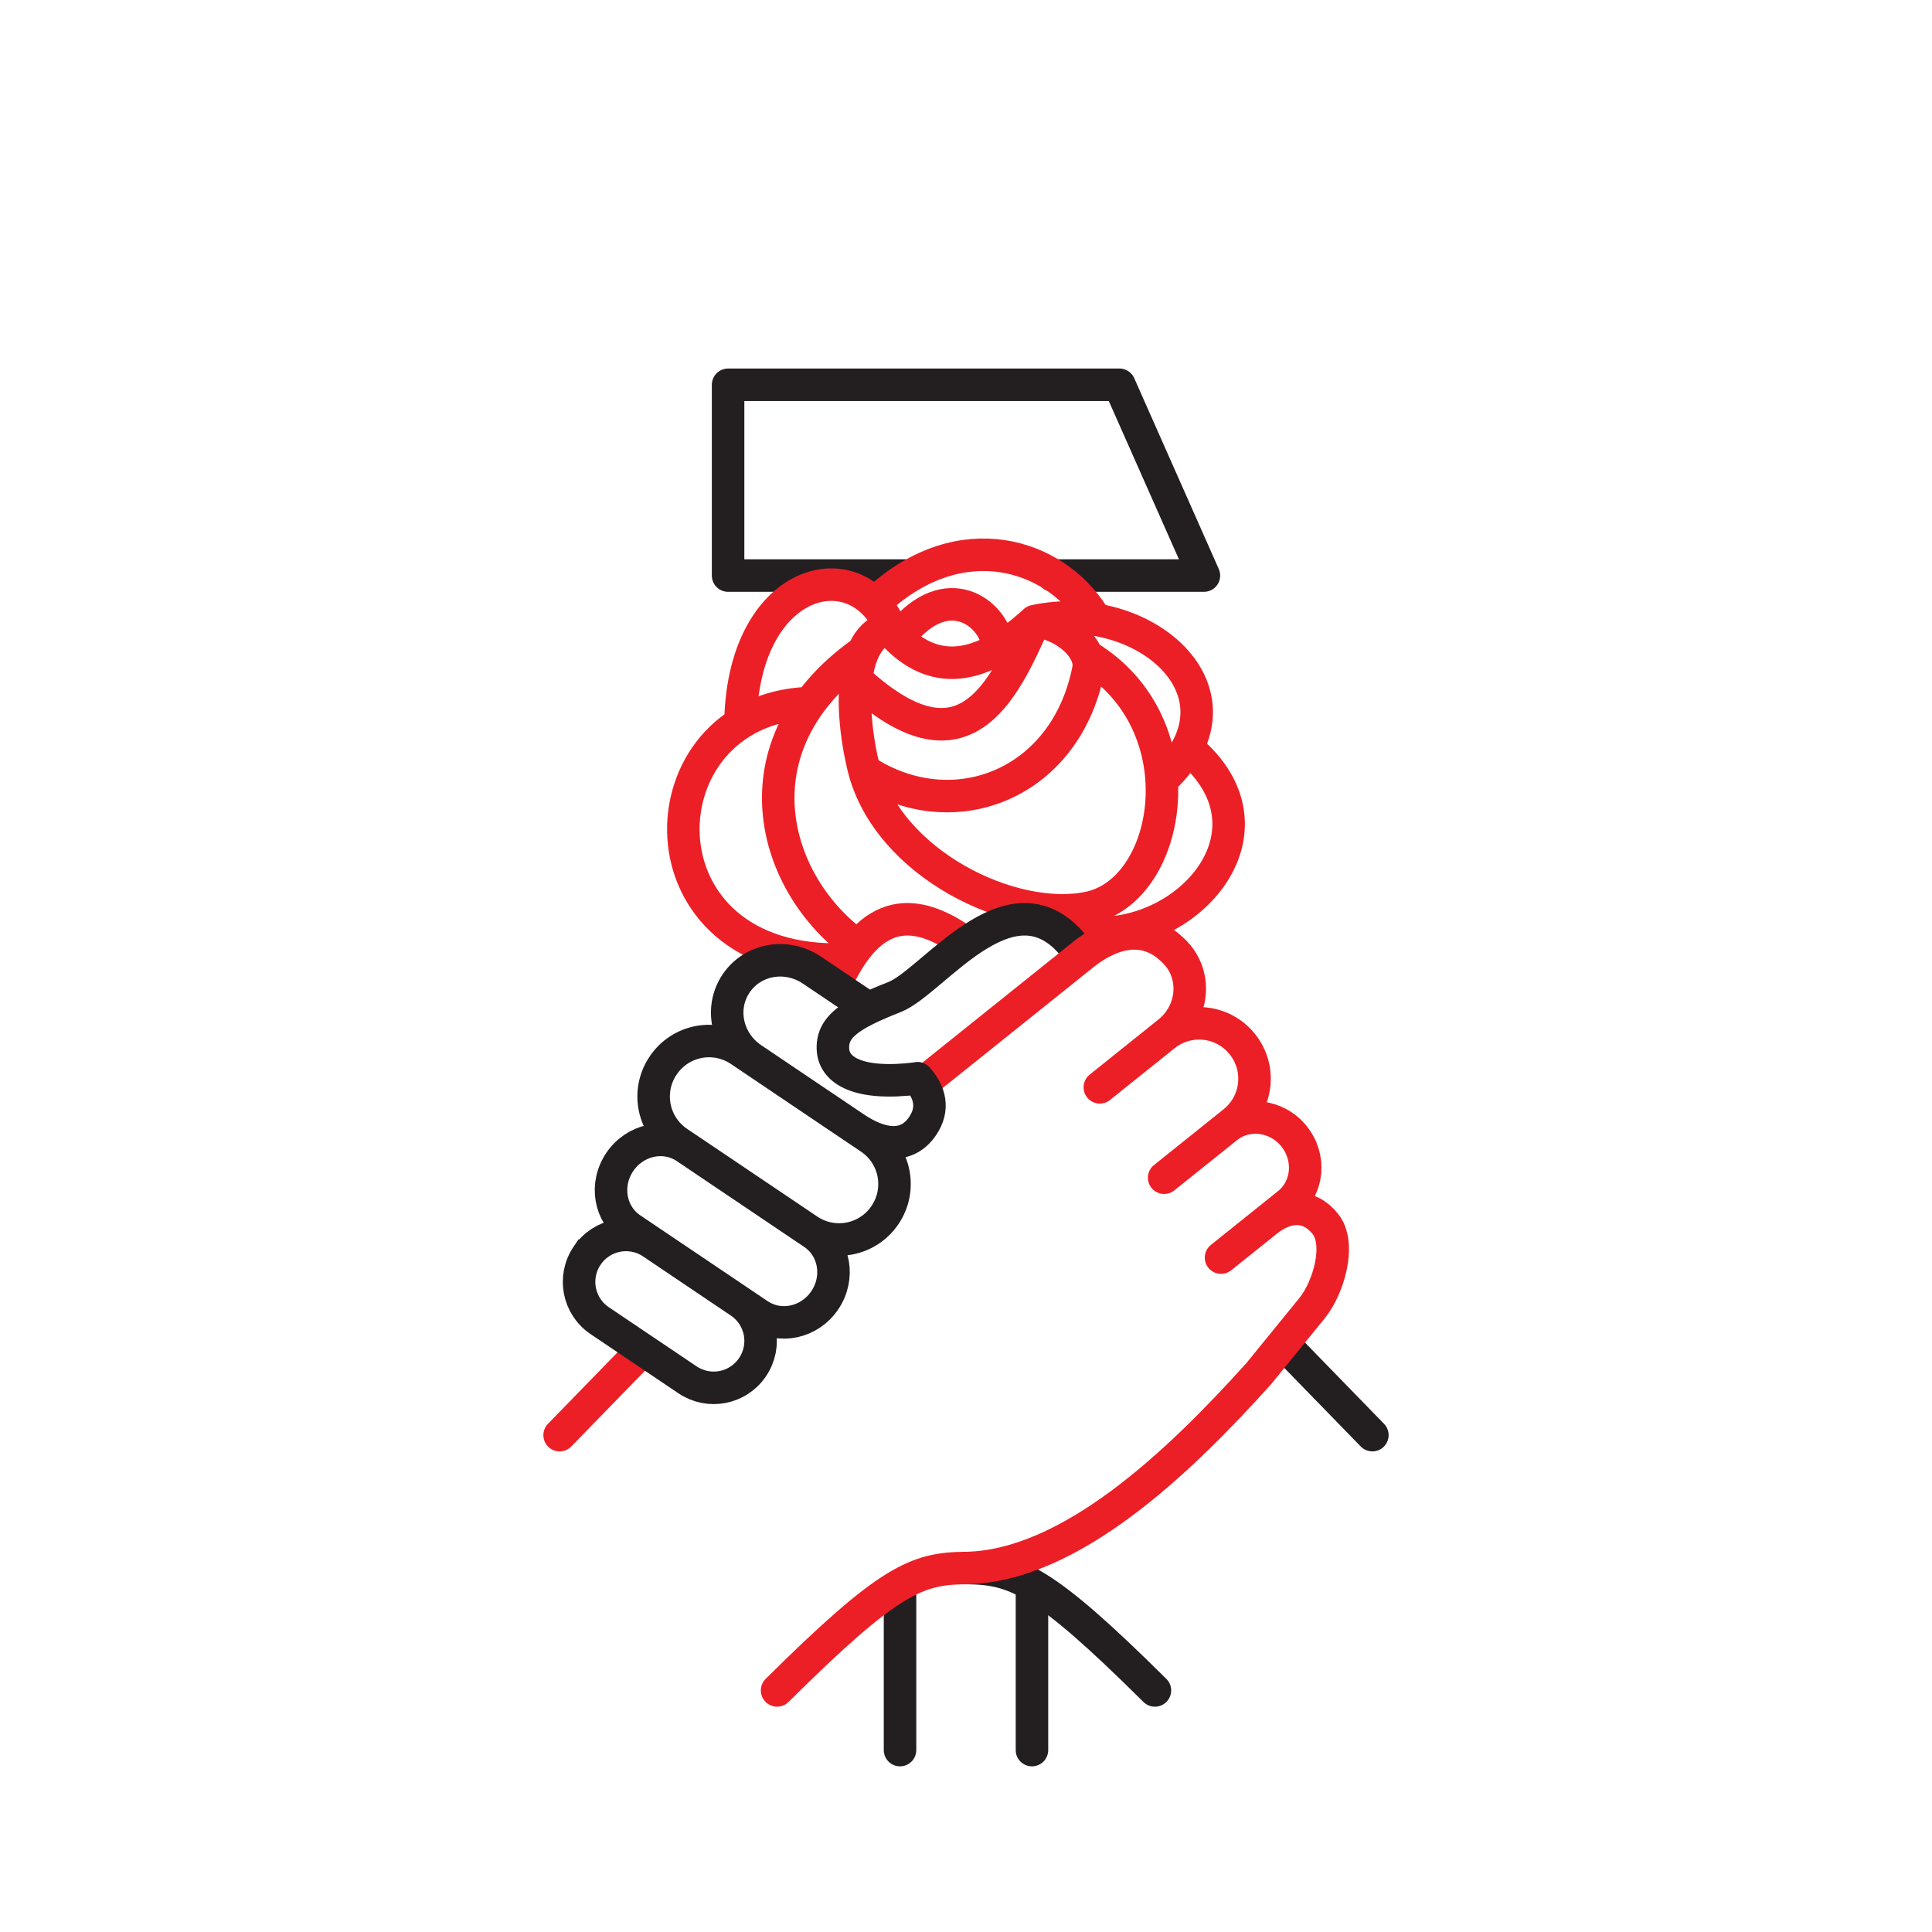
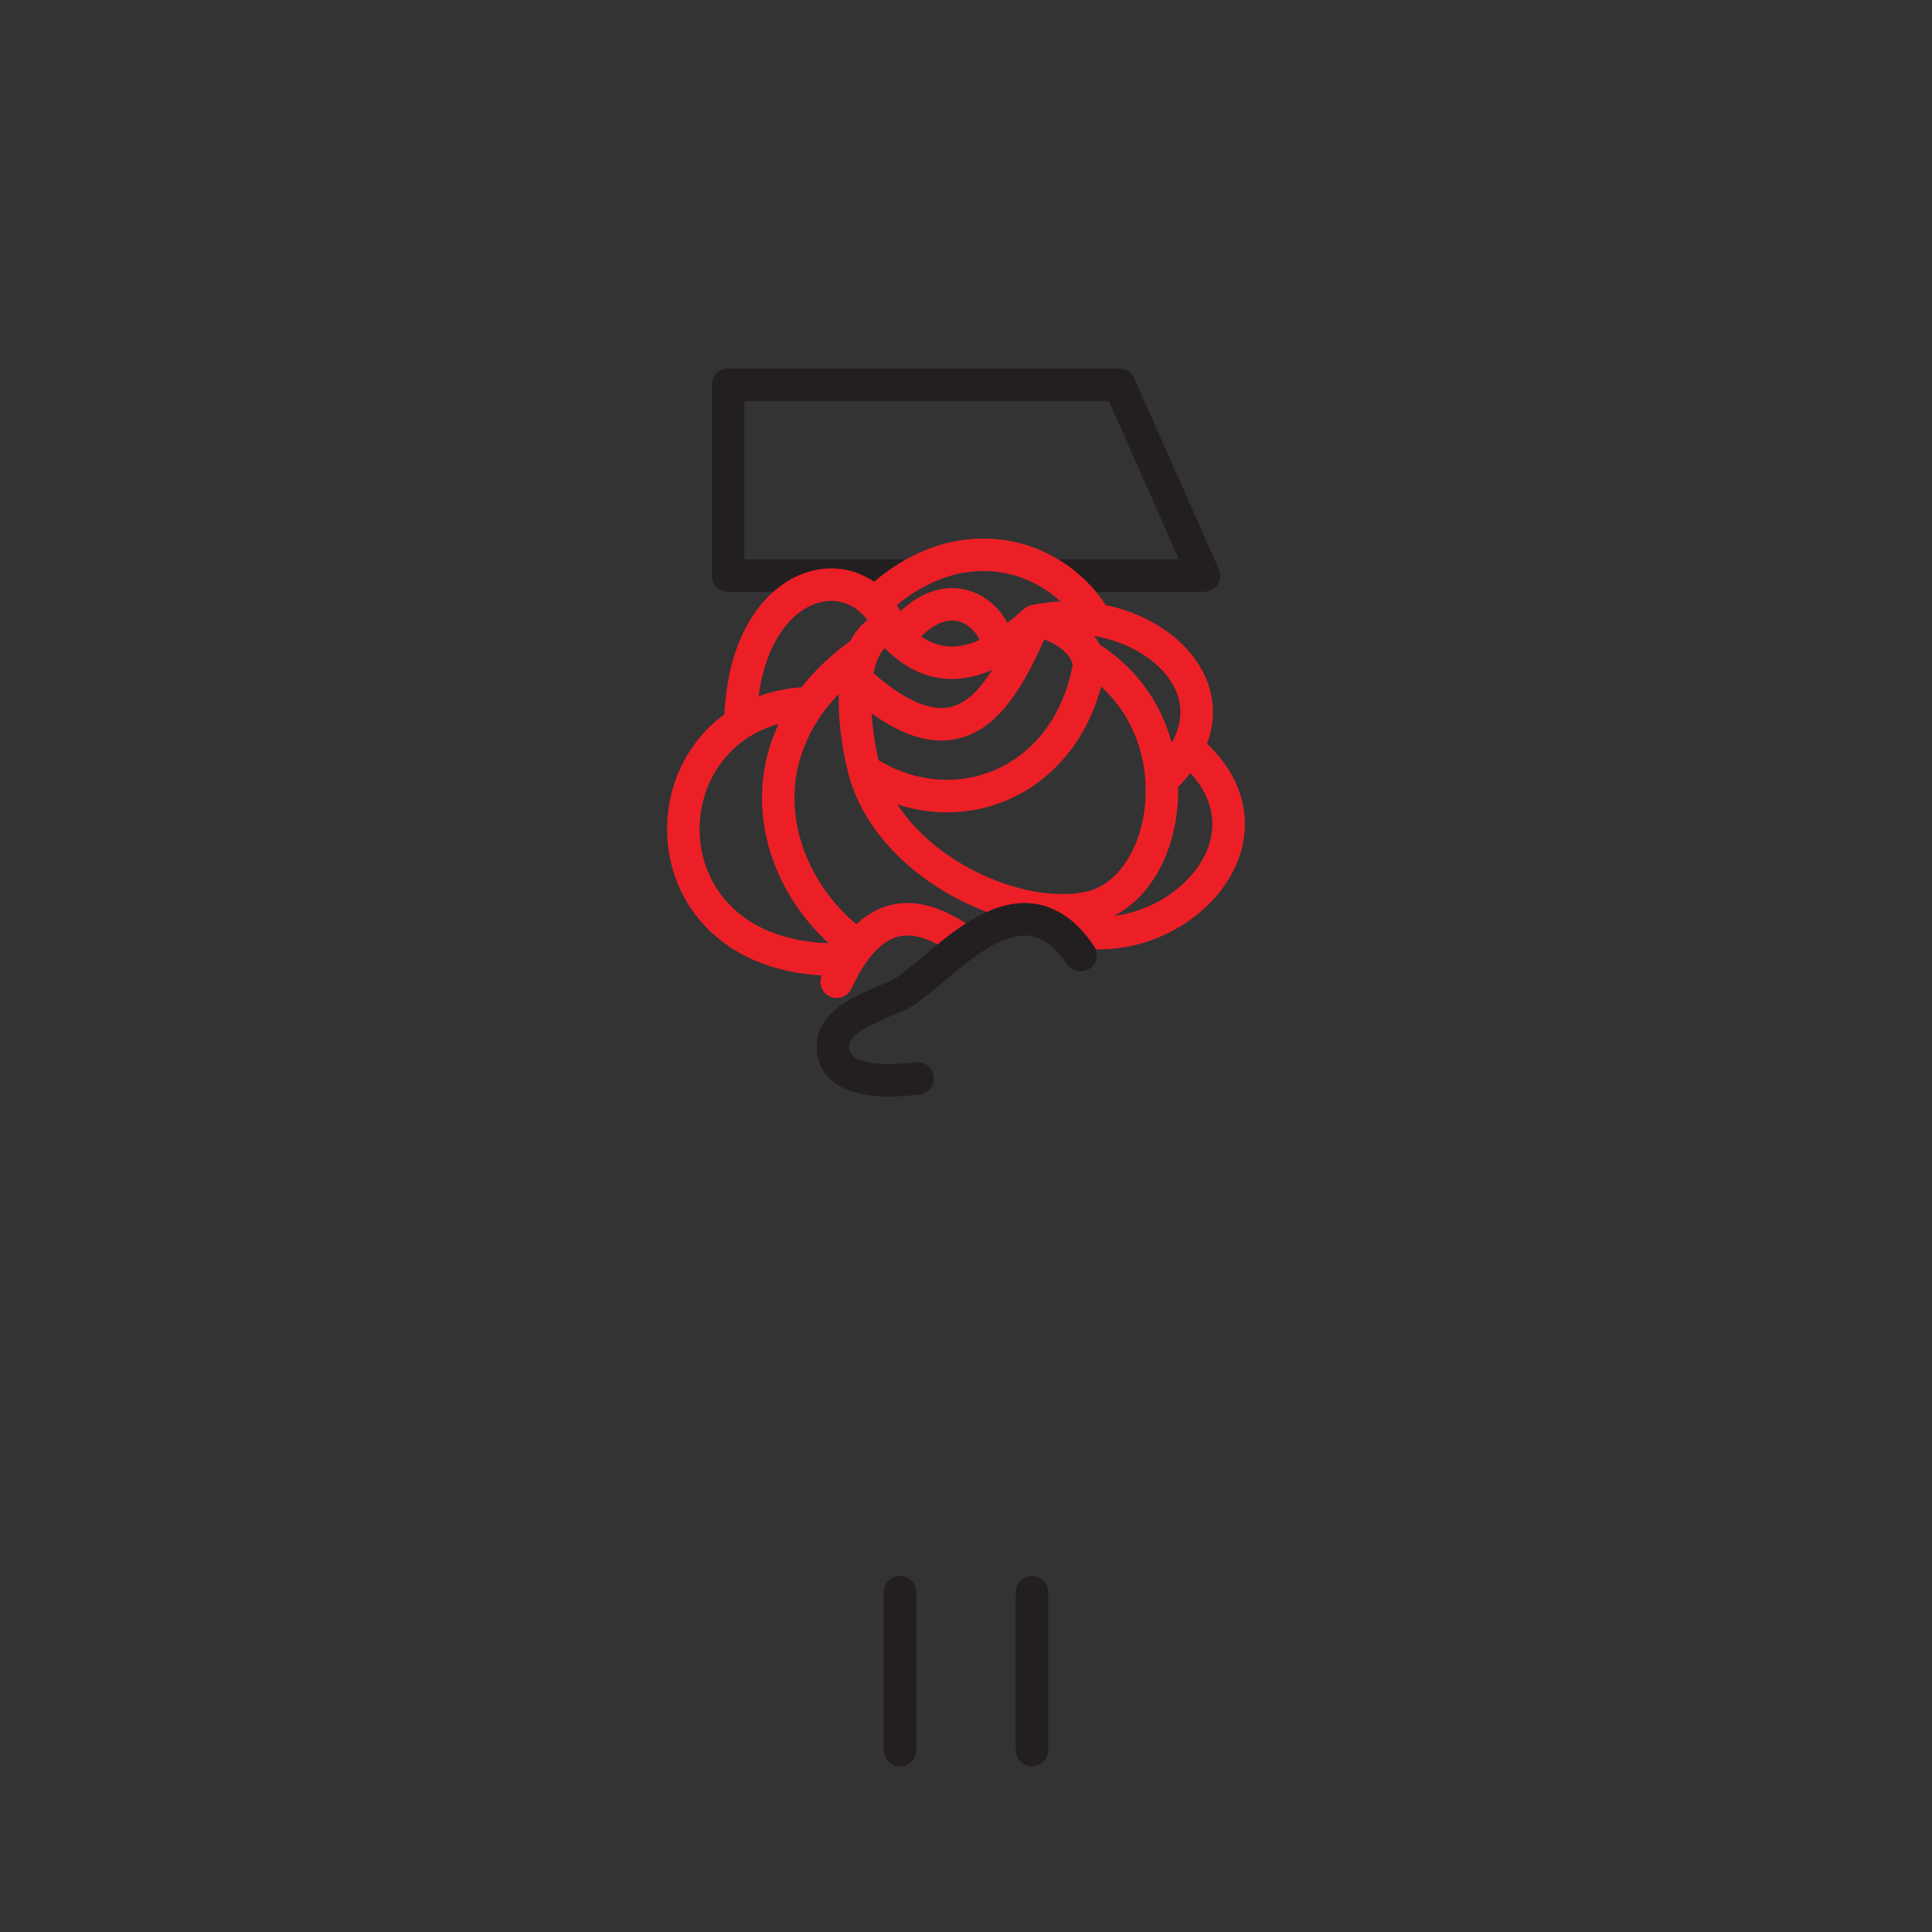
<svg xmlns="http://www.w3.org/2000/svg" xmlns:ns1="http://www.inkscape.org/namespaces/inkscape" xmlns:ns2="http://sodipodi.sourceforge.net/DTD/sodipodi-0.dtd" width="158.75mm" height="158.75mm" viewBox="0 0 158.75 158.75" version="1.1" id="svg1" xml:space="preserve" ns1:version="1.3 (0e150ed6c4, 2023-07-21)" ns2:docname="민주사회노동자당 로고 반전.svg">
  <rect x="0" y="0" width="158.75" height="158.75" fill="#333333" stroke="none" />
  <ns2:namedview id="namedview1" pagecolor="#ffffff" bordercolor="#000000" borderopacity="0.25" ns1:showpageshadow="2" ns1:pageopacity="0.0" ns1:pagecheckerboard="0" ns1:deskcolor="#d1d1d1" ns1:document-units="mm" showguides="false" ns1:zoom="0.70710678" ns1:cx="84.145707" ns1:cy="416.48589" ns1:window-width="1920" ns1:window-height="1009" ns1:window-x="-8" ns1:window-y="-8" ns1:window-maximized="1" ns1:current-layer="svg1" />
  <defs id="defs1">
    <ns1:path-effect effect="fillet_chamfer" id="path-effect23" is_visible="true" lpeversion="1" nodesatellites_param="F,0,0,1,0,0,0,1 @ F,0,0,1,0,0,0,1 @ F,0,0,1,0,0,0,1 @ F,0,0,1,0,0,0,1 @ F,0,0,1,0,0,0,1 @ F,0,0,1,0,0,0,1 | F,0,0,1,0,0,0,1 @ F,0,0,1,0,0,0,1 @ F,0,0,1,0,0,0,1 @ F,0,0,1,0,0,0,1 @ F,0,0,1,0,0,0,1 @ F,0,0,1,0,0,0,1 @ F,0,0,1,0,0,0,1 @ F,0,0,1,0,0,0,1 @ F,0,0,1,0,0,0,1 @ F,0,0,1,0,0,0,1 @ F,0,0,1,0,0,0,1 @ F,0,0,1,0,0,0,1 @ F,0,0,1,0,0,0,1 @ F,0,0,1,0,0,0,1 @ F,0,0,1,0,0,0,1 @ F,0,0,1,0,0,0,1 @ F,0,0,1,0,0,0,1 @ F,0,0,1,0,0,0,1 @ F,0,0,1,0,0,0,1 @ F,0,0,1,0,0,0,1 @ F,0,0,1,0,0,0,1 @ F,0,0,1,0,0,0,1 @ F,0,0,1,0,0,0,1 @ F,0,0,1,0,0,0,1 @ F,0,0,1,0,0,0,1 @ F,0,0,1,0,0,0,1 @ F,0,0,1,0,0.548,0,1 @ F,0,0,1,0,0,0,1 @ F,0,0,1,0,0,0,1 @ F,0,0,1,0,0,0,1 @ F,0,0,1,0,0,0,1 @ F,0,0,1,0,0,0,1 @ F,0,0,1,0,0,0,1 @ F,0,0,1,0,0,0,1 @ F,0,0,1,0,0,0,1 @ F,0,0,1,0,0,0,1 @ F,0,0,1,0,0,0,1 @ F,0,0,1,0,0,0,1 @ F,0,0,1,0,0,0,1 @ F,0,0,1,0,0,0,1 @ F,0,0,1,0,0,0,1 @ F,0,0,1,0,0,0,1 @ F,0,0,1,0,0,0,1 @ F,0,0,1,0,0,0,1 @ F,0,0,1,0,0,0,1 | F,0,0,1,0,0,0,1 @ F,0,0,1,0,0,0,1 @ F,0,0,1,0,0,0,1 @ F,0,0,1,0,0,0,1 @ F,0,0,1,0,0,0,1" radius="0" unit="px" method="auto" mode="F" chamfer_steps="1" flexible="false" use_knot_distance="true" apply_no_radius="true" apply_with_radius="true" only_selected="false" hide_knots="false" />
    <ns1:path-effect effect="fillet_chamfer" id="path-effect22" is_visible="true" lpeversion="1" nodesatellites_param="F,0,0,1,0,0,0,1 @ F,0,0,1,0,0,0,1 @ F,0,0,1,0,0,0,1 @ F,0,0,1,0,0,0,1 @ F,0,0,1,0,0,0,1 @ F,0,0,1,0,0,0,1 @ F,0,0,1,0,0,0,1 @ F,0,0,1,0,0,0,1 @ F,0,0,1,0,0,0,1 @ F,0,0,1,0,0,0,1 @ F,0,0,1,0,0,0,1 @ F,0,0,1,0,0,0,1 @ F,0,0,1,0,0,0,1 @ F,0,0,1,0,0,0,1 @ F,0,0,1,0,0,0,1 @ F,0,0,1,0,0,0,1 @ F,0,0,1,0,0,0,1 @ F,0,0,1,0,0,0,1 @ F,0,0,1,0,0,0,1 @ F,0,0,1,0,0,0,1 @ F,0,0,1,0,0,0,1 @ F,0,0,1,0,0,0,1 @ F,0,0,1,0,1.235,0,1 @ F,0,0,1,0,0,0,1 @ F,0,0,1,0,0,0,1 @ F,0,0,1,0,0,0,1 @ F,0,0,1,0,0,0,1 @ F,0,0,1,0,0,0,1 @ F,0,0,1,0,0,0,1 @ F,0,0,1,0,0,0,1 @ F,0,0,1,0,0,0,1 @ F,0,0,1,0,0,0,1 @ F,0,0,1,0,0,0,1 @ F,0,0,1,0,0,0,1 @ F,0,0,1,0,0,0,1 @ F,0,0,1,0,0,0,1 | F,0,0,1,0,0,0,1 @ F,0,0,1,0,0,0,1 @ F,0,0,1,0,0,0,1 @ F,0,0,1,0,0,0,1 @ F,0,0,1,0,0,0,1 @ F,0,0,1,0,0,0,1 @ F,0,0,1,0,0,0,1 @ F,0,0,1,0,0,0,1 @ F,0,0,1,0,0,0,1 @ F,0,0,1,0,0,0,1 @ F,0,0,1,0,0,0,1 | F,0,0,1,0,0,0,1 @ F,0,0,1,0,0,0,1 @ F,0,0,1,0,0,0,1 @ F,0,0,1,0,0,0,1 @ F,0,0,1,0,0,0,1 @ F,0,0,1,0,0,0,1 @ F,0,0,1,0,0,0,1 | F,0,0,1,0,0,0,1 @ F,0,0,1,0,0,0,1 @ F,0,0,1,0,0,0,1 @ F,0,0,1,0,0,0,1 @ F,0,0,1,0,0,0,1 @ F,0,0,1,0,0,0,1 @ F,0,0,1,0,0,0,1 | F,0,0,1,0,0,0,1 @ F,0,0,1,0,0,0,1 @ F,0,0,1,0,0,0,1 @ F,0,0,1,0,0,0,1 @ F,0,0,1,0,0,0,1 @ F,0,0,1,0,0,0,1 @ F,0,0,1,0,0,0,1 | F,0,0,1,0,0,0,1 @ F,0,0,1,0,0,0,1 @ F,0,0,1,0,0,0,1 @ F,0,0,1,0,0,0,1 @ F,0,0,1,0,0,0,1 @ F,0,0,1,0,0,0,1 @ F,0,0,1,0,0,0,1 | F,0,0,1,0,0,0,1 @ F,0,0,1,0,0,0,1 @ F,0,0,1,0,0,0,1 @ F,0,0,1,0,0,0,1 @ F,0,0,1,0,0,0,1 @ F,0,0,1,0,0,0,1" radius="0" unit="px" method="auto" mode="F" chamfer_steps="1" flexible="false" use_knot_distance="true" apply_no_radius="true" apply_with_radius="true" only_selected="false" hide_knots="false" />
    <ns1:path-effect effect="fillet_chamfer" id="path-effect21" is_visible="true" lpeversion="1" nodesatellites_param="F,0,0,1,0,0,0,1 @ F,0,0,1,0,0,0,1 @ F,0,0,1,0,0,0,1 @ F,0,0,1,0,0,0,1 @ F,0,0,1,0,0,0,1 @ F,0,0,1,0,0,0,1 @ F,0,0,1,0,0,0,1 @ F,0,0,1,0,0,0,1 @ F,0,0,1,0,0,0,1 @ F,0,0,1,0,0,0,1 @ F,0,0,1,0,0,0,1 @ F,0,0,1,0,0,0,1 @ F,0,0,1,0,0,0,1 @ F,0,0,1,0,0,0,1 @ F,0,0,1,0,0,0,1 @ F,0,0,1,0,0,0,1 @ F,0,0,1,0,0,0,1 @ F,0,0,1,0,0,0,1 @ F,0,0,1,0,0,0,1 @ F,0,0,1,0,0,0,1 @ F,0,0,1,0,0,0,1 @ F,0,0,1,0,0,0,1 @ F,0,0,1,0,0.217,0,1 @ F,0,0,1,0,0,0,1 @ F,0,0,1,0,0,0,1 @ F,0,0,1,0,0,0,1 @ F,0,0,1,0,0,0,1 @ F,0,0,1,0,0,0,1 @ F,0,0,1,0,0,0,1 @ F,0,0,1,0,0,0,1 @ F,0,0,1,0,0,0,1 @ F,0,0,1,0,0,0,1 @ F,0,0,1,0,0,0,1 @ F,0,0,1,0,0,0,1 | F,0,0,1,0,0,0,1 @ F,0,0,1,0,0,0,1 @ F,0,0,1,0,0,0,1 @ F,0,0,1,0,0,0,1 @ F,0,0,1,0,0,0,1 @ F,0,0,1,0,0,0,1 @ F,0,0,1,0,0,0,1 @ F,0,0,1,0,0,0,1 @ F,0,0,1,0,0,0,1 @ F,0,0,1,0,0,0,1 @ F,0,0,1,0,0,0,1 | F,0,0,1,0,0,0,1 @ F,0,0,1,0,0,0,1 @ F,0,0,1,0,0,0,1 @ F,0,0,1,0,0,0,1 @ F,0,0,1,0,0,0,1 @ F,0,0,1,0,0,0,1 @ F,0,0,1,0,0,0,1 | F,0,0,1,0,0,0,1 @ F,0,0,1,0,0,0,1 @ F,0,0,1,0,0,0,1 @ F,0,0,1,0,0,0,1 @ F,0,0,1,0,0,0,1 @ F,0,0,1,0,0,0,1 @ F,0,0,1,0,0,0,1 | F,0,0,1,0,0,0,1 @ F,0,0,1,0,0,0,1 @ F,0,0,1,0,0,0,1 @ F,0,0,1,0,0,0,1 @ F,0,0,1,0,0,0,1 @ F,0,0,1,0,0,0,1 @ F,0,0,1,0,0,0,1 | F,0,0,1,0,0,0,1 @ F,0,0,1,0,0,0,1 @ F,0,0,1,0,0,0,1 @ F,0,0,1,0,0,0,1 @ F,0,0,1,0,0,0,1 @ F,0,0,1,0,0,0,1 @ F,0,0,1,0,0,0,1 | F,0,0,1,0,0,0,1 @ F,0,0,1,0,0,0,1 @ F,0,0,1,0,0,0,1 @ F,0,0,1,0,0,0,1 @ F,0,0,1,0,0,0,1 @ F,0,0,1,0,0,0,1" radius="0" unit="px" method="auto" mode="F" chamfer_steps="1" flexible="false" use_knot_distance="true" apply_no_radius="true" apply_with_radius="true" only_selected="false" hide_knots="false" />
    <ns1:path-effect effect="fillet_chamfer" id="path-effect20" is_visible="true" lpeversion="1" nodesatellites_param="F,0,0,1,0,0,0,1 @ F,0,0,1,0,0,0,1 @ F,0,0,1,0,0.186,0,1 @ F,0,0,1,0,0,0,1 @ F,0,0,1,0,0,0,1 @ F,0,0,1,0,0,0,1 @ F,0,0,1,0,0,0,1 @ F,0,0,1,0,0,0,1 @ F,0,0,1,0,0,0,1 @ F,0,0,1,0,0,0,1 @ F,0,0,1,0,0,0,1 @ F,0,0,1,0,0,0,1 @ F,0,0,1,0,0,0,1 @ F,0,0,1,0,0,0,1 @ F,0,0,1,0,0,0,1 @ F,0,0,1,0,0,0,1 @ F,0,0,1,0,0,0,1 @ F,0,0,1,0,0,0,1 @ F,0,0,1,0,0,0,1 @ F,0,0,1,0,0,0,1 @ F,0,0,1,0,0,0,1 @ F,0,0,1,0,0,0,1 @ F,0,0,1,0,0,0,1 @ F,0,0,1,0,0,0,1 @ F,0,0,1,0,0,0,1 @ F,0,0,1,0,0,0,1 @ F,0,0,1,0,0,0,1 @ F,0,0,1,0,0,0,1 @ F,0,0,1,0,0,0,1 @ F,0,0,1,0,0,0,1 @ F,0,0,1,0,0,0,1 @ F,0,0,1,0,0,0,1 @ F,0,0,1,0,0,0,1 @ F,0,0,1,0,0,0,1 @ F,0,0,1,0,0,0,1 @ F,0,0,1,0,0,0,1 @ F,0,0,1,0,0,0,1 | F,0,0,1,0,0,0,1 @ F,0,0,1,0,0,0,1 @ F,0,0,1,0,0,0,1 @ F,0,0,1,0,0,0,1 @ F,0,0,1,0,0,0,1 @ F,0,0,1,0,0,0,1 @ F,0,0,1,0,0,0,1 @ F,0,0,1,0,0,0,1 @ F,0,0,1,0,0,0,1 @ F,0,0,1,0,0,0,1 | F,0,0,1,0,0,0,1 @ F,0,0,1,0,0,0,1 @ F,0,0,1,0,0,0,1 @ F,0,0,1,0,0,0,1 @ F,0,0,1,0,0,0,1 @ F,0,0,1,0,0,0,1 | F,0,0,1,0,0,0,1 @ F,0,0,1,0,0,0,1 @ F,0,0,1,0,0,0,1 @ F,0,0,1,0,0,0,1 @ F,0,0,1,0,0,0,1 @ F,0,0,1,0,0,0,1 | F,0,0,1,0,0,0,1 @ F,0,0,1,0,0,0,1 @ F,0,0,1,0,0,0,1 @ F,0,0,1,0,0,0,1 @ F,0,0,1,0,0,0,1 @ F,0,0,1,0,0,0,1 | F,0,0,1,0,0,0,1 @ F,0,0,1,0,0,0,1 @ F,0,0,1,0,0,0,1 @ F,0,0,1,0,0,0,1 @ F,0,0,1,0,0,0,1 @ F,0,0,1,0,0,0,1 @ F,0,0,1,0,0,0,1 | F,0,0,1,0,0,0,1 @ F,0,0,1,0,0,0,1 @ F,0,0,1,0,0,0,1 @ F,0,0,1,0,0,0,1 @ F,0,0,1,0,0,0,1 @ F,0,0,1,0,0,0,1 @ F,0,0,1,0,0,0,1" radius="0" unit="px" method="auto" mode="F" chamfer_steps="1" flexible="false" use_knot_distance="true" apply_no_radius="true" apply_with_radius="true" only_selected="false" hide_knots="false" />
  </defs>
-   <path id="rect19-4" style="display:inline;opacity:1;fill:#ffffff;fill-opacity:1;stroke-width:0.794;stroke-linecap:round;stroke-miterlimit:10;paint-order:stroke fill markers" d="M 158.75,0 4.8750002e-5,1.2e-4 0,158.75 l 158.75,-5e-5 z" ns2:nodetypes="ccccc" ns1:label="rect1" />
-   <path d="m 181.024,64.175 h 11.594 c 11.884,0 18.116,-5.942 18.116,-19.61 0,-12.925 -6.667,-19.461 -18.116,-19.461 h -11.594 z m 6.232,-5.942 V 31.195 h 5.362 c 8.116,0 11.594,4.16 11.594,13.37 0,9.508 -3.188,13.668 -11.594,13.668 z m 42.174,6.537 c 7.391,0 13.478,-4.011 13.478,-11.885 0,-8.022 -5.217,-11.291 -12.174,-11.885 -5.652,-0.446 -7.826,-2.08 -7.826,-5.348 0,-3.268 2.319,-5.2 6.232,-5.2 3.623,0 6.667,1.486 8.406,4.011 l 4.638,-3.714 c -2.898,-3.863 -6.812,-6.091 -12.464,-6.091 -8.116,0 -13.043,4.754 -13.043,11.291 0,6.982 5.362,10.548 11.739,11.142 5.797,0.594 7.826,1.931 7.826,6.091 0,3.565 -2.174,5.645 -6.812,5.645 -4.348,0 -7.246,-1.931 -9.71,-5.348 l -4.493,3.863 c 2.754,4.457 7.681,7.428 14.203,7.428 z m 25.942,-0.594 h 6.377 l 7.101,-24.81 6.956,24.81 h 6.377 l 9.71,-38.923 h -6.667 l -6.522,28.524 -7.681,-27.632 h -4.493 l -7.681,27.484 -6.812,-28.375 h -6.522 z m 41.594,0 h 6.377 V 49.616 h 7.391 c 8.841,0 13.333,-5.645 13.333,-12.182 0,-6.685 -4.348,-12.331 -13.333,-12.331 h -13.768 z m 6.377,-33.129 h 6.812 c 4.058,0 7.536,1.931 7.536,6.388 0,4.308 -3.333,6.24 -7.391,6.24 h -6.956 z" style="display:none;fill:#231f20;fill-opacity:1;fill-rule:evenodd;stroke-width:1.467" id="path1-13" ns1:label="text1" />
  <path id="path1-6" style="display:none;fill:#ffffff;fill-opacity:1;stroke-width:0.538" d="m 272.338,74.419 c -0.743,0 -1.327,0.435 -1.327,1.306 0,0.762 0.584,1.252 1.327,1.252 0.796,0 1.38,-0.49 1.38,-1.252 0,-0.871 -0.584,-1.306 -1.38,-1.306 z m -91.315,0.816 v 14.313 h 4.247 c 4.353,0 6.636,-2.177 6.636,-7.238 0,-4.68 -2.442,-7.075 -6.636,-7.075 z m 84.095,0.653 -0.531,3.048 h -1.752 v 1.905 h 1.805 v 5.605 c 0,2.177 1.38,3.156 3.185,3.156 0.478,0 1.327,-0.055 1.54,-0.109 v -1.905 h -0.849 c -1.062,0 -1.593,-0.435 -1.593,-1.741 v -5.007 h 2.495 V 78.936 h -2.495 v -3.048 z m -81.812,1.578 h 1.964 c 2.92,0 4.247,1.47 4.247,4.844 0,3.483 -1.168,5.006 -4.247,5.006 h -1.964 z m 27.023,1.143 c -1.327,0 -2.442,0.925 -2.814,1.633 l -0.265,-1.306 h -1.858 v 10.612 h 2.283 v -6.367 c 0,-1.524 0.796,-2.449 2.071,-2.449 1.168,0 1.858,0.816 1.805,2.449 v 6.367 h 2.283 v -6.422 c 0,-1.524 0.903,-2.394 2.071,-2.394 1.168,0 1.805,0.762 1.805,2.394 v 6.422 h 2.283 v -6.476 c 0,-2.667 -1.38,-4.463 -3.61,-4.463 -1.593,0 -2.708,0.871 -3.239,1.85 -0.372,-1.143 -1.487,-1.85 -2.814,-1.85 z m -11.839,0.109 c -2.495,0 -4.725,1.85 -4.725,5.551 0,3.809 2.336,5.497 4.937,5.497 1.911,0 3.344,-0.653 4.194,-1.687 l -1.168,-1.47 c -0.637,0.653 -1.699,1.198 -2.92,1.198 -1.487,0 -2.761,-0.816 -2.814,-2.83 h 7.114 v -1.088 c 0,-3.483 -2.124,-5.17 -4.619,-5.17 z m 28.722,0 c -2.442,0 -4.831,1.578 -4.831,5.497 0,3.809 2.389,5.551 4.831,5.551 2.442,0 4.884,-1.741 4.884,-5.551 0,-3.864 -2.336,-5.497 -4.884,-5.497 z m 11.733,0 c -2.495,0 -4.884,1.905 -4.884,5.605 0,3.646 2.389,5.442 4.884,5.442 2.601,0 4.194,-1.306 4.619,-3.537 h -2.283 c -0.319,0.925 -0.902,1.524 -2.283,1.524 -1.38,0 -2.708,-0.925 -2.708,-3.428 0,-2.612 1.274,-3.538 2.708,-3.538 1.274,0 1.964,0.49 2.283,1.687 h 2.283 c -0.478,-2.558 -2.283,-3.755 -4.619,-3.755 z m 11.521,0 c -1.062,0 -2.283,0.653 -2.708,1.469 l -0.318,-1.252 h -1.699 v 10.612 h 2.336 v -5.823 c 0,-2.014 0.903,-2.775 2.389,-2.775 0.425,0 0.796,2.42e-4 1.221,0.055 v -2.231 c -0.319,0 -0.796,-0.054 -1.221,-0.054 z m 6.424,0 c -1.699,0 -3.185,0.816 -3.929,2.014 l 1.54,1.143 c 0.531,-0.653 1.327,-1.143 2.283,-1.143 1.433,0 2.177,0.49 2.177,2.014 v 0.762 c -0.425,-0.163 -1.274,-0.381 -2.229,-0.381 -2.654,0 -4.088,1.47 -4.088,3.374 0,1.85 1.433,3.211 3.451,3.211 1.699,0 2.654,-0.925 3.026,-1.415 l 0.213,1.252 h 1.805 v -6.585 c 0,-2.993 -1.646,-4.245 -4.247,-4.245 z m 23.997,0.054 c -2.495,0 -4.884,1.905 -4.884,5.605 0,3.646 2.389,5.442 4.884,5.442 2.601,0 4.194,-1.306 4.619,-3.538 h -2.283 c -0.319,0.925 -0.903,1.524 -2.283,1.524 -1.38,0 -2.708,-0.925 -2.708,-3.429 0,-2.612 1.274,-3.538 2.708,-3.538 1.274,0 1.965,0.49 2.283,1.687 h 2.283 c -0.478,-2.558 -2.283,-3.755 -4.619,-3.755 z m -9.556,0.218 v 10.612 h 2.23 V 78.99 Z m -72.84,1.633 c 1.38,0 2.442,0.925 2.442,2.666 h -4.937 c 0.106,-1.687 1.115,-2.666 2.495,-2.666 z m 28.722,0.109 c 1.433,0 2.601,0.98 2.601,3.483 0,2.503 -1.221,3.483 -2.601,3.483 -1.38,0 -2.601,-1.034 -2.601,-3.483 0,-2.503 1.115,-3.483 2.601,-3.483 z m 30.224,4.078 c 0.565,0.031 1.152,0.153 1.471,0.276 v 1.088 c -0.265,0.816 -1.274,1.578 -2.389,1.578 -1.009,0 -1.699,-0.435 -1.699,-1.415 0,-0.925 0.637,-1.524 2.071,-1.524 0.173,-0.014 0.358,-0.014 0.547,-0.004 z m -40.046,8.039 c -0.743,0 -1.327,0.435 -1.327,1.306 0,0.762 0.584,1.252 1.327,1.252 0.796,0 1.38,-0.49 1.38,-1.252 0,-0.871 -0.584,-1.306 -1.38,-1.306 z m 20.705,0 c -0.743,0 -1.327,0.436 -1.327,1.252 0,0.816 0.584,1.306 1.327,1.306 0.796,0 1.38,-0.49 1.38,-1.306 0,-0.816 -0.584,-1.252 -1.38,-1.252 z m -5.893,0.49 v 14.693 h 2.336 V 93.339 Z m -45.817,0.163 c -2.973,0 -4.778,1.796 -4.778,4.19 0,2.558 1.965,3.864 4.248,4.081 2.177,0.218 2.92,0.707 2.92,2.177 0,1.306 -0.796,2.123 -2.495,2.123 -1.593,0 -2.655,-0.708 -3.557,-2.014 l -1.699,1.469 c 1.062,1.633 2.867,2.721 5.256,2.721 2.708,0 4.937,-1.469 4.937,-4.354 0,-2.939 -1.911,-4.191 -4.513,-4.354 -2.017,-0.218 -2.814,-0.762 -2.814,-2.014 0,-1.143 0.849,-1.905 2.283,-1.905 1.274,0 2.442,0.599 3.026,1.524 l 1.752,-1.361 c -1.062,-1.469 -2.495,-2.285 -4.566,-2.285 z m 66.787,0.871 -0.531,3.048 h -1.752 v 1.905 h 1.805 v 5.551 c 0,2.177 1.381,3.211 3.186,3.211 0.478,0 1.327,-0.055 1.54,-0.109 v -1.959 c -0.159,0.054 -0.637,0.055 -0.849,0.055 -1.062,0 -1.593,-0.435 -1.593,-1.741 v -5.007 h 2.495 V 97.42 H 254.978 v -3.048 z m -7.379,2.775 c -2.283,0 -3.769,1.252 -3.769,3.156 0,1.959 1.327,3.047 3.504,3.265 1.699,0.163 2.283,0.436 2.283,1.361 0,0.871 -0.743,1.306 -1.964,1.306 -1.115,0 -1.911,-0.599 -2.548,-1.415 l -1.699,1.306 c 0.743,1.143 2.23,2.177 4.194,2.177 2.389,0 4.141,-1.197 4.141,-3.429 0,-2.177 -1.274,-3.102 -3.928,-3.32 -1.38,-0.163 -1.964,-0.381 -1.964,-1.306 0,-0.816 0.637,-1.197 1.752,-1.197 1.168,0 1.752,0.49 2.177,1.197 l 1.699,-1.143 c -0.637,-1.143 -1.858,-1.959 -3.876,-1.959 z m -48.046,0.054 c -2.442,0 -4.831,1.578 -4.831,5.497 0,3.809 2.389,5.551 4.831,5.551 2.442,0 4.884,-1.742 4.884,-5.551 0,-3.864 -2.336,-5.497 -4.884,-5.497 z m 11.733,0 c -2.495,0 -4.884,1.905 -4.884,5.605 0,3.646 2.389,5.442 4.884,5.442 2.601,0 4.194,-1.306 4.619,-3.538 h -2.283 c -0.319,0.925 -0.902,1.524 -2.283,1.524 -1.38,0 -2.708,-0.925 -2.708,-3.429 0,-2.612 1.274,-3.537 2.708,-3.537 1.274,0 1.964,0.49 2.283,1.687 h 2.283 c -0.478,-2.558 -2.283,-3.755 -4.619,-3.755 z m 15.821,0 c -1.699,0 -3.185,0.816 -3.929,1.959 l 1.54,1.197 c 0.531,-0.653 1.327,-1.197 2.283,-1.197 1.433,0 2.177,0.544 2.177,2.068 v 0.762 c -0.425,-0.163 -1.274,-0.435 -2.23,-0.435 -2.655,0 -4.088,1.524 -4.088,3.429 0,1.85 1.434,3.211 3.451,3.211 1.699,0 2.654,-0.979 3.026,-1.415 l 0.213,1.251 h 1.805 v -6.585 c 0,-2.993 -1.646,-4.245 -4.247,-4.245 z m -8.919,0.218 v 10.612 h 2.23 V 97.42 Z m 20.705,0 v 10.612 h 2.23 V 97.42 Z m -39.34,1.796 c 1.433,0 2.601,0.98 2.601,3.483 0,2.503 -1.221,3.483 -2.601,3.483 -1.38,0 -2.601,-1.034 -2.601,-3.483 0,-2.503 1.115,-3.483 2.601,-3.483 z m 28.101,4.078 c 0.565,0.031 1.152,0.153 1.471,0.275 v 1.089 c -0.265,0.816 -1.274,1.578 -2.389,1.578 -1.009,0 -1.699,-0.49 -1.699,-1.415 0,-0.925 0.637,-1.524 2.071,-1.524 0.173,-0.014 0.358,-0.013 0.547,-0.003 z m -7.395,9.431 v 14.694 h 2.336 v -3.864 l 0.955,-0.871 3.292,4.735 h 2.814 l -4.353,-6.041 3.929,-4.572 h -2.867 l -3.769,4.354 v -8.435 z m -37.429,0.381 3.61,14.313 h 2.389 l 2.548,-9.143 2.601,9.143 h 2.283 l 3.557,-14.313 h -2.389 l -2.389,10.449 -2.814,-10.122 h -1.646 l -2.814,10.068 -2.495,-10.394 z m 77.087,0 v 4.571 h 1.911 v -4.571 z m -5.893,3.428 c -2.283,0 -3.769,1.252 -3.769,3.211 0,1.905 1.327,2.993 3.504,3.211 1.699,0.163 2.283,0.49 2.283,1.36 0,0.871 -0.743,1.306 -1.964,1.306 -1.168,0 -1.911,-0.544 -2.548,-1.415 l -1.699,1.306 c 0.69,1.143 2.23,2.177 4.194,2.177 2.389,0 4.141,-1.197 4.141,-3.428 0,-2.177 -1.274,-3.048 -3.929,-3.32 -1.38,-0.163 -1.964,-0.381 -1.964,-1.306 0,-0.816 0.637,-1.198 1.752,-1.198 1.168,0 1.752,0.49 2.177,1.198 l 1.646,-1.143 c -0.584,-1.143 -1.805,-1.959 -3.822,-1.959 z m -48.577,0.055 c -2.442,0 -4.831,1.578 -4.831,5.497 0,3.809 2.389,5.551 4.831,5.551 2.442,0 4.884,-1.741 4.884,-5.551 0,-3.864 -2.389,-5.497 -4.884,-5.497 z m 11.574,0 c -1.062,0 -2.283,0.653 -2.708,1.469 l -0.319,-1.252 h -1.699 v 10.612 h 2.336 v -5.823 c 0,-2.014 0.903,-2.775 2.389,-2.775 0.425,0 0.796,2.1e-4 1.221,0.055 v -2.231 c -0.319,0 -0.796,-0.054 -1.221,-0.054 z m 18.634,0 c -2.495,0 -4.778,1.85 -4.778,5.551 0,3.809 2.389,5.497 4.937,5.497 1.964,0 3.398,-0.653 4.247,-1.687 l -1.221,-1.524 c -0.584,0.707 -1.699,1.252 -2.867,1.252 -1.487,0 -2.76,-0.871 -2.813,-2.83 h 7.114 v -1.089 c 0,-3.483 -2.124,-5.17 -4.619,-5.17 z m 11.627,0 c -1.062,0 -2.283,0.653 -2.708,1.415 l -0.319,-1.197 h -1.699 v 10.612 h 2.336 v -5.823 c 0,-2.014 0.903,-2.83 2.389,-2.83 0.425,0 0.796,0.054 1.221,0.109 v -2.231 c -0.372,0 -0.796,-0.054 -1.221,-0.054 z m -11.627,1.905 c 1.38,0 2.442,0.925 2.442,2.666 h -4.937 c 0.053,-1.687 1.115,-2.666 2.495,-2.666 z m -30.208,0.109 c 1.433,0 2.601,0.98 2.601,3.483 0,2.503 -1.221,3.483 -2.601,3.483 -1.433,0 -2.602,-1.034 -2.602,-3.483 0,-2.503 1.115,-3.483 2.602,-3.483 z m -22.617,13.024 v 14.313 h 2.283 v -5.333 h 2.761 c 3.185,0 4.884,-2.068 4.884,-4.463 0,-2.449 -1.646,-4.517 -4.884,-4.517 z m 31.536,0.653 -0.584,3.048 h -1.699 v 1.905 h 1.752 v 5.605 c 0,2.177 1.433,3.156 3.238,3.156 0.478,0 1.327,-0.054 1.54,-0.109 v -1.905 h -0.902 c -1.009,0 -1.54,-0.435 -1.54,-1.741 v -5.007 h 2.495 v -1.905 h -2.495 v -3.048 z m -29.253,1.524 h 2.549 c 1.487,0 2.76,0.762 2.76,2.34 0,1.578 -1.274,2.286 -2.76,2.286 h -2.549 z m 13.538,1.306 c -1.646,0 -3.186,0.816 -3.876,1.959 l 1.54,1.198 c 0.478,-0.653 1.327,-1.198 2.283,-1.198 1.433,0 2.124,0.544 2.124,2.068 v 0.762 c -0.425,-0.163 -1.221,-0.435 -2.177,-0.435 -2.708,0 -4.141,1.524 -4.141,3.429 0,1.85 1.487,3.211 3.504,3.211 1.699,0 2.655,-0.98 3.026,-1.415 l 0.212,1.252 h 1.805 v -6.585 c 0,-2.993 -1.646,-4.245 -4.3,-4.245 z m 11.149,0 c -1.062,0 -2.283,0.653 -2.708,1.415 l -0.318,-1.198 h -1.752 v 10.612 h 2.389 v -5.823 c 0,-2.014 0.903,-2.776 2.389,-2.776 0.372,0 0.743,2.3e-4 1.221,0.055 v -2.231 c -0.372,0 -0.796,-0.054 -1.221,-0.054 z m 10.087,0.272 3.929,10.612 v 0.055 l -1.54,3.918 h 2.283 l 5.256,-14.585 h -2.495 l -2.442,7.673 -2.495,-7.673 z m -20.636,5.82 c 0.565,0.031 1.152,0.153 1.471,0.275 v 1.088 c -0.265,0.816 -1.327,1.578 -2.389,1.578 -1.009,0 -1.699,-0.489 -1.699,-1.415 0,-0.925 0.637,-1.524 2.071,-1.524 0.173,-0.014 0.358,-0.013 0.547,-0.004 z" ns1:label="text2" />
  <path id="path1-2" style="display:inline;fill:none;stroke:#231f20;stroke-width:2.671;stroke-linecap:round;stroke-linejoin:round;stroke-miterlimit:10;stroke-dasharray:none;stroke-opacity:1;paint-order:stroke fill markers" ns1:label="path1" d="m 73.954,130.825 v 12.977 m 10.841,0 V 130.825 M 74.598,47.294 H 59.826 V 31.617 h 32.152 l 6.946,15.677 H 86.531" ns2:nodetypes="cccccccccc" />
  <path id="path1-12" style="display:inline;opacity:1;fill:none;fill-opacity:1;stroke:#ec1f27;stroke-width:2.671;stroke-linecap:round;stroke-linejoin:round;stroke-miterlimit:10;stroke-dasharray:none;stroke-opacity:1;paint-order:stroke fill markers" d="M 70.456,77.706 C 63.416,72.672 60.154,61.292 70.767,53.666 m 14.254,-2.632 c 2.516,0.24 4.742,2.288 4.413,3.969 -1.86,9.495 -11.106,13.023 -18.307,8.374 m 18.268,-9.435 c 9.163,5.596 6.945,19.151 0.13,20.634 C 83.248,75.942 72.923,70.986 70.961,63.078 70.025,59.303 69.471,52.764 72.91,51.574 m 25,10.177 c 8.297,7.329 -2.053,17.35 -10.848,14.386 M 72.163,49.275 c 6.856,-6.239 14.486,-3.712 17.628,1.26 m -4.771,0.499 c 8.962,-1.921 17.883,5.83 10.68,12.842 M 74.125,52.042 c 3.724,-4.494 7.386,-1.708 7.846,0.815 M 66.403,57.774 C 52.527,58.338 51.934,79.545 69.559,78.83 m 0.936,-22.865 c 8.638,7.836 11.864,1.097 14.525,-4.931 -5.089,4.699 -8.799,4.104 -11.681,0.96 -2.564,-6.939 -12.144,-4.854 -12.491,7.12" ns2:nodetypes="cccsccssccccccccccccccc" ns1:label="path2" />
  <path d="m 79.224,77.378 c -3.407,-2.375 -7.319,-3.504 -10.472,3.29" style="display:inline;fill:none;stroke:#ec1f27;stroke-width:2.671;stroke-linecap:round;stroke-linejoin:round;stroke-miterlimit:10;stroke-dasharray:none;stroke-opacity:1;paint-order:stroke fill markers" id="path1-3" ns1:label="pathw-1" ns2:nodetypes="cc" />
-   <path d="m 79.375,128.843 c 4.045,0.025 6.332,0.941 15.523,10.058 m 17.868,-20.977 -7.204,-7.405" style="display:inline;fill:none;stroke:#231f20;stroke-width:2.671;stroke-linecap:round;stroke-miterlimit:10;stroke-dasharray:none;stroke-opacity:1;paint-order:stroke fill markers" id="path1" ns1:label="pathb-1" ns2:nodetypes="cccc" />
  <path d="m 88.785,78.481 c -5.253,-7.776 -12.007,2.158 -15.271,3.441 -3.676,1.444 -5.214,2.473 -5.067,4.371 0.128,1.647 2.047,2.941 6.958,2.314" style="display:inline;fill:none;stroke:#231f20;stroke-width:2.671;stroke-linecap:round;stroke-miterlimit:10;stroke-dasharray:none;stroke-opacity:1;paint-order:stroke fill markers" id="path1-1" ns1:label="pathb-2" ns2:nodetypes="cccc" />
-   <path id="path4" style="display:inline;opacity:1;fill:none;stroke:#ec1f27;stroke-width:2.671;stroke-linecap:round;stroke-linejoin:round;stroke-miterlimit:10;stroke-dasharray:none;stroke-opacity:1;paint-order:stroke fill markers" d="m 63.852,138.901 c 9.191,-9.118 11.478,-10.034 15.523,-10.058 8.57,-0.162 17.483,-8.663 24.065,-15.984 l 4.366,-5.364 c 1.347,-1.655 2.426,-5.266 1.091,-6.931 -1.344,-1.676 -3.181,-1.543 -4.828,-0.223 l -3.738,2.995 5.51,-4.416 c 1.666,-1.335 1.884,-3.809 0.49,-5.548 -1.405,-1.753 -3.874,-2.05 -5.522,-0.729 l -5.151,4.128 5.716,-4.581 c 1.967,-1.577 2.281,-4.43 0.705,-6.397 -1.59,-1.983 -4.45,-2.266 -6.398,-0.705 l -5.31,4.255 5.642,-4.522 c 1.968,-1.577 2.326,-4.374 0.805,-6.272 -2.837,-3.331 -6.193,-1.411 -7.823,-0.105 L 75.776,89.04 M 45.984,117.925 52.679,111.044" ns2:nodetypes="ccccscccssccsccccsccc" ns1:label="pathw-2" />
-   <path id="path3" style="display:inline;opacity:1;fill:none;stroke:#231f20;stroke-width:2.671;stroke-linecap:round;stroke-miterlimit:10;stroke-dasharray:none;stroke-opacity:1;paint-order:stroke fill markers" d="m 75.405,88.608 c 1.023,1.166 1.355,2.509 0.411,3.911 -1.329,1.971 -3.498,1.558 -5.589,0.149 l -8.422,-5.675 c -2.091,-1.409 -2.68,-4.167 -1.32,-6.184 1.36,-2.017 4.137,-2.507 6.229,-1.098 l 4.407,2.969 m -16.63,4.872 c 1.409,-2.091 4.227,-2.64 6.318,-1.231 l 10.681,7.197 c 2.091,1.409 2.64,4.226 1.231,6.317 -1.409,2.091 -4.227,2.64 -6.318,1.231 L 55.72,93.87 C 53.629,92.461 53.08,89.643 54.489,87.553 Z m -3.57,7.933 c 1.245,-1.848 3.673,-2.375 5.443,-1.183 l 10.462,7.049 c 1.77,1.193 2.193,3.64 0.947,5.488 -1.246,1.848 -3.673,2.375 -5.443,1.183 l -10.462,-7.049 c -1.77,-1.193 -2.192,-3.64 -0.947,-5.488 z m -2.678,7.691 c 1.193,-1.77 3.578,-2.234 5.348,-1.042 l 7.204,4.854 c 1.77,1.193 2.235,3.578 1.042,5.347 -1.193,1.77 -3.578,2.234 -5.348,1.042 l -7.205,-4.854 c -1.77,-1.193 -2.235,-3.578 -1.042,-5.347 z" ns2:nodetypes="cscssscssssccsssssscsscsscss" ns1:label="pathb-3" />
</svg>